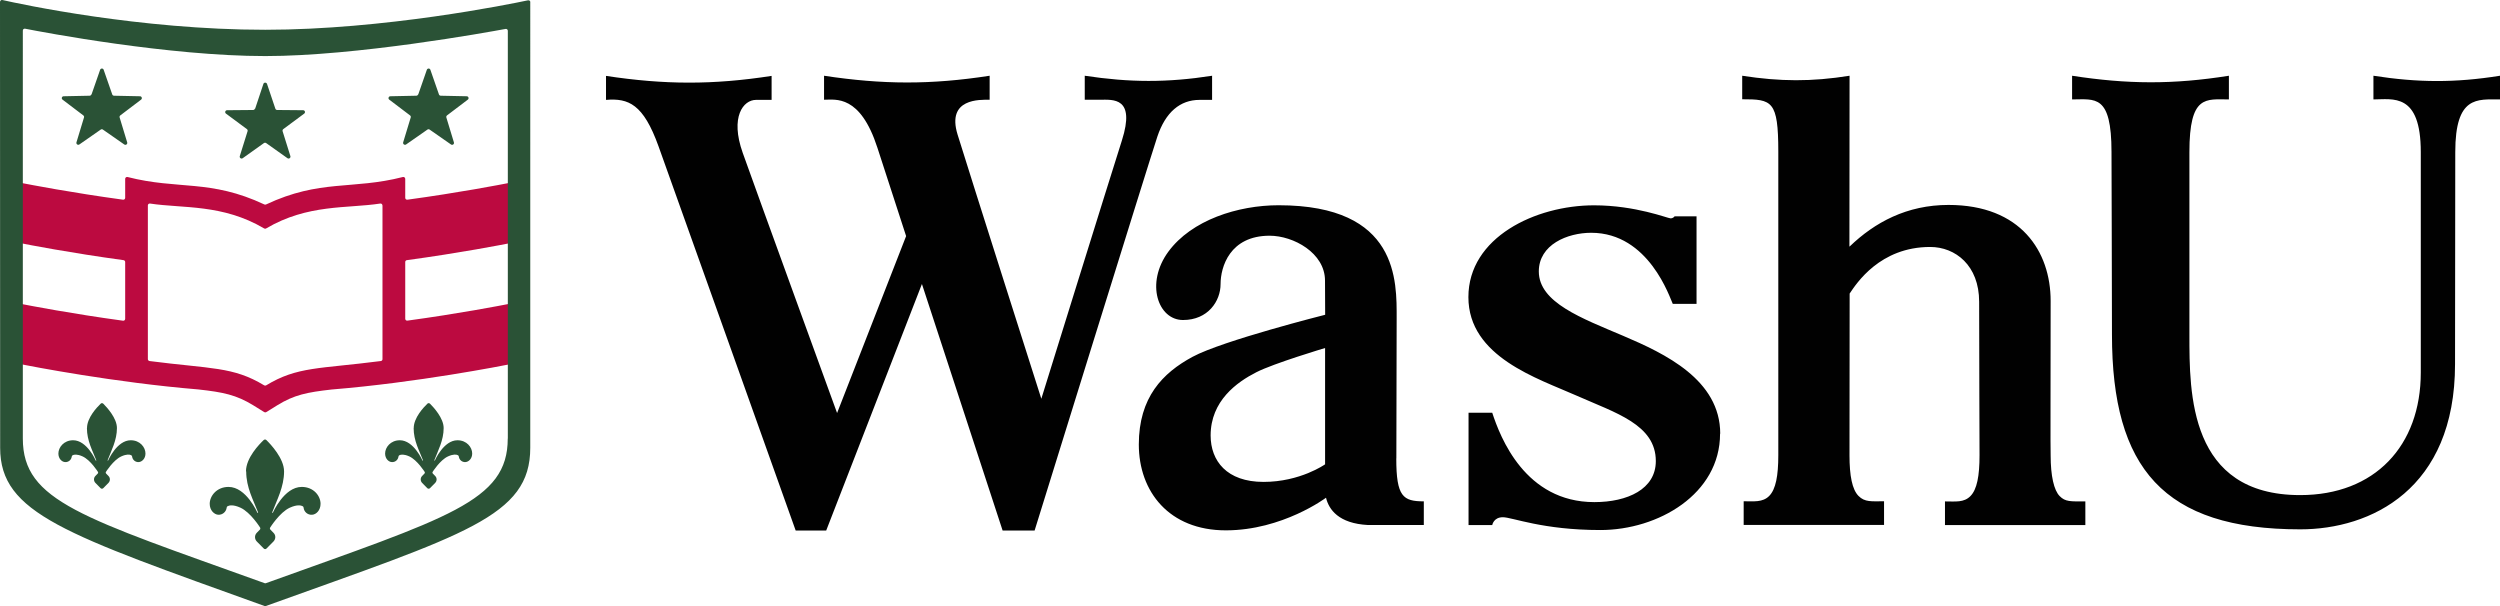
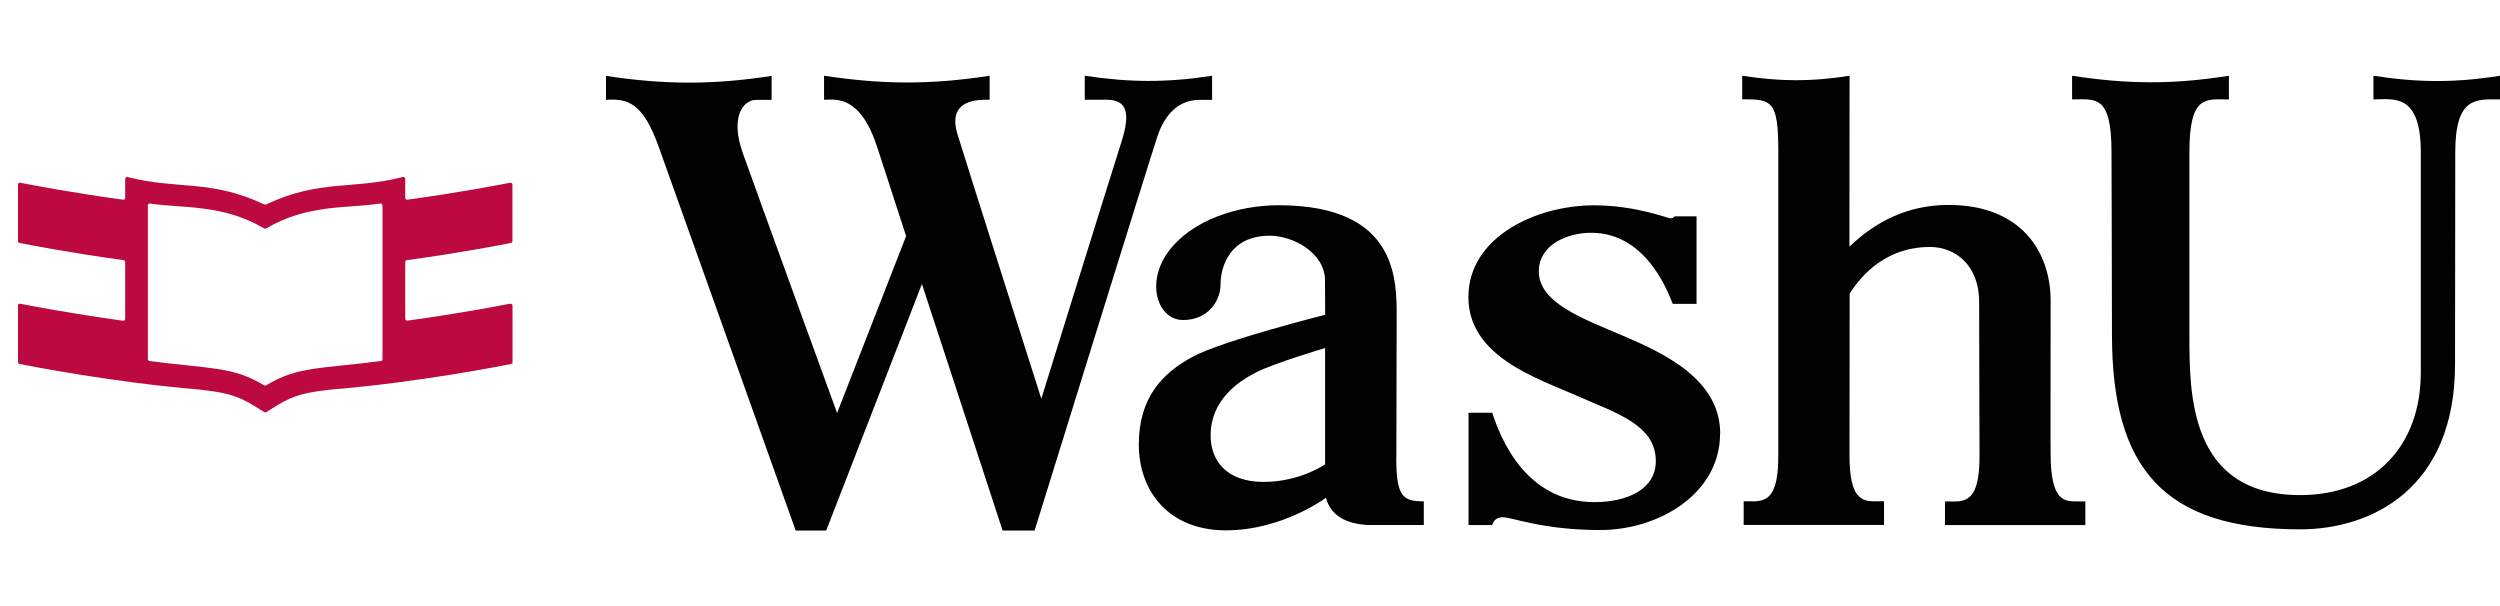
<svg xmlns="http://www.w3.org/2000/svg" id="one-color_logo" viewBox="0 0 324.13 78.58">
  <defs>
    <style>.cls-1{fill:#2a5236;}.cls-2{fill:#010101;}.cls-3{fill:#bc0a40;}</style>
  </defs>
  <path class="cls-3" d="M66.15,39.37c-1.28.25-6.65,1.29-13.33,2.2-.15.02-.28-.09-.28-.24v-7.36c0-.12.09-.23.21-.24,6.89-.94,12.4-2.01,13.49-2.23.11-.02.2-.12.2-.24v-7.33c0-.15-.14-.27-.29-.24-1.28.25-6.65,1.29-13.33,2.2-.15.02-.28-.09-.28-.24v-2.46c0-.16-.15-.28-.31-.24-6.57,1.68-10.72.26-17.74,3.56-.07.03-.14.03-.21,0-7.02-3.3-11.18-1.88-17.74-3.56-.16-.04-.31.08-.31.24v2.46c0,.15-.13.26-.28.24-6.68-.91-12.05-1.95-13.33-2.2-.15-.03-.29.09-.29.24v7.33c0,.12.09.22.2.24,1.09.22,6.61,1.29,13.49,2.23.12.02.21.12.21.24v7.37c0,.15-.13.26-.28.24-6.68-.91-12.05-1.95-13.33-2.2-.15-.03-.29.09-.29.24v7.33c0,.12.09.22.2.24,1.58.31,12.36,2.41,23.17,3.3,3.25.36,4.92.7,7.14,2.06l1.42.88c.08.05.18.05.26,0l1.42-.88c2.2-1.36,3.86-1.69,7.06-2.05,11.09-.9,22.13-3.08,23.34-3.32.06-.01.11-.07.11-.13v-7.42c0-.15-.14-.27-.29-.24ZM49.59,26.63v19.94c0,.12-.09.23-.22.24-7.96,1.03-10.82.69-14.86,3.15-.08.05-.18.05-.26,0-4.04-2.45-6.9-2.12-14.86-3.15-.12-.02-.22-.12-.22-.24v-19.94c0-.15.13-.26.28-.24,4.26.65,9.4.04,14.8,3.23.08.05.17.05.25,0,5.4-3.19,10.54-2.57,14.8-3.23.15-.02.28.09.28.24Z" />
-   <path class="cls-1" d="M33.08,14.09l1.07-3.21c.07-.22.39-.22.47,0l1.08,3.21c.03.1.13.17.23.17l3.37.03c.24,0,.33.3.14.44l-2.71,2.01c-.08.06-.12.17-.09.27l1.01,3.23c.07.22-.19.41-.38.27l-2.76-1.96c-.09-.06-.2-.06-.29,0l-2.75,1.96c-.19.14-.45-.05-.38-.27l1.01-3.23c.03-.1,0-.21-.09-.27l-2.71-2.01c-.19-.14-.09-.44.14-.44l3.38-.03c.1,0,.2-.07.23-.17ZM11.87,12.24l1.11-3.19c.08-.22.39-.22.46,0l1.11,3.19c.03.1.12.16.23.17l3.37.07c.23,0,.33.3.14.44l-2.69,2.04c-.08.06-.12.17-.09.27l.98,3.23c.07.22-.18.41-.38.27l-2.77-1.93c-.08-.06-.2-.06-.28,0l-2.77,1.93c-.19.13-.44-.05-.38-.27l.98-3.23c.03-.1,0-.2-.09-.27l-2.69-2.04c-.19-.14-.09-.44.14-.44l3.37-.07c.1,0,.19-.07.23-.17ZM54.23,12.24l1.11-3.19c.08-.22.39-.22.46,0l1.11,3.19c.03.1.12.16.23.17l3.37.07c.23,0,.33.3.14.44l-2.69,2.04c-.08.06-.12.17-.09.27l.98,3.23c.07.22-.18.41-.38.27l-2.77-1.93c-.08-.06-.2-.06-.28,0l-2.77,1.93c-.19.13-.44-.05-.38-.27l.98-3.23c.03-.1,0-.2-.09-.27l-2.69-2.04c-.19-.14-.09-.44.14-.44l3.37-.07c.1,0,.19-.07.23-.17ZM31.92,61.12c0,2.1.93,3.72,1.54,5.31.02.06-.06.1-.09.04,0,0-1.44-3.34-3.74-3.34-1.53,0-2.44,1.17-2.44,2.19,0,.85.58,1.38,1.1,1.42.57.03,1.04-.39,1.1-.93,0-.08.06-.15.12-.18.21-.11.71-.24,1.66.19,1.32.6,2.56,2.59,2.56,2.59.04.08.03.18-.03.25l-.4.41c-.32.32-.31.83,0,1.14l.9.91c.1.1.25.1.35,0l.9-.91c.31-.32.34-.81,0-1.14l-.4-.41c-.06-.07-.08-.17-.03-.25,0,0,1.24-1.99,2.56-2.59.95-.43,1.45-.3,1.66-.19.07.04.12.11.12.18.05.55.53.97,1.1.93.53-.03,1.1-.57,1.1-1.42,0-1.03-.9-2.19-2.44-2.19-2.29,0-3.74,3.34-3.74,3.34-.03.05-.11.01-.09-.04.6-1.59,1.54-3.3,1.54-5.31,0-1.68-1.74-3.53-2.3-4.07-.09-.09-.24-.09-.34,0-.56.53-2.3,2.31-2.3,4.07ZM53.63,55.5c0,1.65.73,2.92,1.21,4.17.02.05-.05.08-.07.03,0,0-1.13-2.62-2.93-2.62-1.2,0-1.91.92-1.91,1.72,0,.67.45,1.09.87,1.11.44.03.81-.29.86-.71.01-.08.06-.15.14-.19.18-.08.57-.15,1.26.16,1.04.47,2.01,2.03,2.01,2.03.03.06.02.14-.03.19l-.31.32c-.25.25-.24.65,0,.9l.67.68c.1.1.25.1.35,0l.67-.68c.24-.25.26-.64,0-.9l-.31-.32c-.05-.05-.06-.13-.03-.19,0,0,.97-1.56,2.01-2.03.69-.31,1.08-.25,1.26-.16.08.03.13.1.14.19.05.42.42.74.86.71.41-.03.87-.44.87-1.11,0-.81-.71-1.72-1.91-1.72-1.8,0-2.93,2.62-2.93,2.62-.02.04-.09.01-.07-.03.48-1.25,1.21-2.59,1.21-4.17,0-1.29-1.3-2.69-1.77-3.16-.09-.09-.25-.1-.34,0-.48.46-1.77,1.82-1.77,3.16ZM11.27,55.5c0,1.65.73,2.92,1.21,4.17.02.05-.05.08-.07.03,0,0-1.13-2.62-2.93-2.62-1.2,0-1.91.92-1.91,1.72,0,.67.45,1.09.87,1.11.44.03.81-.29.86-.71.01-.08.06-.15.14-.19.18-.08.57-.15,1.26.16,1.04.47,2.01,2.03,2.01,2.03.03.06.02.14-.03.19l-.31.32c-.25.25-.24.65,0,.9l.67.68c.1.1.25.1.35,0l.67-.68c.24-.25.26-.64,0-.9l-.31-.32c-.05-.05-.06-.13-.03-.19,0,0,.97-1.56,2.01-2.03.69-.31,1.08-.25,1.26-.16.08.03.13.1.14.19.05.42.42.74.86.71.41-.03.87-.44.87-1.11,0-.81-.71-1.72-1.91-1.72-1.8,0-2.93,2.62-2.93,2.62-.02.04-.09.01-.07-.03.48-1.25,1.21-2.59,1.21-4.17,0-1.29-1.3-2.69-1.77-3.16-.09-.09-.25-.1-.34,0-.48.46-1.77,1.82-1.77,3.16ZM68.76.28c0-.16-.15-.27-.3-.24-2.39.51-18.68,3.82-34.07,3.82C18.09,3.86,2.64.53.3,0,.15-.03,0,.09,0,.25c0,4.17.02,49.3.02,57.81s8.42,11.2,34.28,20.51c.06.02.12.02.17,0,25.86-9.31,34.28-11.6,34.28-20.51V.28ZM65.83,56.86c0,8.15-7.71,10.24-31.35,18.75-.06.02-.12.02-.17,0-23.64-8.51-31.35-10.6-31.35-18.75V3.96c0-.15.14-.27.29-.24,2.38.47,18.63,3.55,31.15,3.55,11.81,0,28.72-3.07,31.15-3.52.15-.03.29.09.29.24v52.87Z" />
  <path class="cls-2" d="M181.04,59.43c0-4.43.04-15.97.04-18.16,0-4.78.3-14.66-15.3-14.66-5.29,0-11.29,1.92-14.3,6.02-3.01,4.1-1.34,8.86,1.9,8.86s4.87-2.45,4.87-4.66,1.19-6.27,6.36-6.27c3.09,0,7.18,2.24,7.18,5.82,0,.72.02,4.43.02,4.43,0,0-13.3,3.35-17.19,5.45-3.89,2.1-6.97,5.26-6.97,11.37s3.93,11.13,11.28,11.13,12.99-4.23,12.99-4.23c.37,1.53,1.63,3.34,5.45,3.54h7.23s0-3.07,0-3.07c-2.69,0-3.57-.6-3.57-5.56ZM171.8,60.2s-3.21,2.28-7.98,2.28-6.86-2.73-6.86-6.02c0-4.49,3.41-6.92,5.93-8.2,2.27-1.16,8.91-3.14,8.91-3.14v15.09ZM223.01,56.23c0,7.84-8.03,12.49-15.52,12.49s-11.43-1.66-12.64-1.66-1.38,1.02-1.38,1.02h-3.07v-14.57h3.07c1.04,3.18,4.26,11.59,13.24,11.59,4.3,0,7.97-1.68,7.97-5.32,0-4.74-5.22-6.24-10.26-8.48-5.04-2.24-14.04-5.03-14.04-12.78s8.71-11.9,16.29-11.9c5.4,0,9.56,1.69,9.92,1.69s.52-.26.52-.26h2.85v11.35s-3.08,0-3.08,0c-.37-.74-3.07-9.22-10.58-9.22-3.09,0-6.79,1.54-6.79,5.01,0,4.04,5.58,6.07,10.96,8.36s12.56,5.68,12.56,12.68ZM157.16,9.82c-5.86.91-10.68.88-16.52,0v3.11s1.96,0,1.96,0c1.71,0,4.66-.37,2.85,5.3-1.55,4.86-10.44,33.47-10.44,33.47,0,0-9.41-29.54-10.86-34.26s2.92-4.51,4.16-4.51c0,.01,0-3.11,0-3.11-7.62,1.18-13.88,1.15-21.47,0,0,0,.01,3.09,0,3.11,1.51,0,4.68-.69,6.92,6.23,2.31,7.13,3.72,11.45,3.72,11.45l-8.95,22.94s-10.41-28.59-12.24-33.75c-1.65-4.65.08-6.85,1.73-6.85.44,0,2.02,0,2.02,0v-3.11c-7.62,1.18-13.89,1.15-21.47,0v3.11c2.92-.24,4.84.54,6.81,6.02,1.97,5.48,17.78,49.81,17.78,49.81h3.96l12.41-31.96,10.46,31.96h4.15s14.85-47.88,15.91-51.06c1.06-3.18,2.96-4.77,5.47-4.77h1.63v-3.11ZM239.81,31.96c3.25-3.13,7.42-5.39,12.82-5.39,9.38,0,13.24,6.04,13.24,12.45,0,8.68-.04,19.96,0,19.99v.02c0,2.69.43,4.54,1.17,5.29s1.38.69,3.33.69v3.07h-18.2v-3.07c1.36,0,2.45.17,3.3-.69s1.18-2.6,1.18-5.3c0,0-.05-14.56-.05-19.9,0-4.71-3.08-7.1-6.35-7.1-6.51,0-9.56,4.73-10.44,6.04l-.02,20.95c0,2.69.35,4.46,1.17,5.29s1.7.69,3.31.69v3.07h-18.2v-3.07c1.29,0,2.46.17,3.31-.69s1.18-2.6,1.18-5.29V19.66c0-6.62-.82-6.79-4.68-6.79v-3.05c4.92.76,8.98.79,13.92,0l-.02,22.13ZM324.13,9.82c-5.82.93-10.61.9-16.41,0v3.07c2.49,0,6.14-.93,6.14,6.83,0,1.55,0,28.58,0,28.58,0,9.51-5.97,15.89-15.64,15.89-14.42,0-14.36-13.22-14.36-20.8s0-23.27,0-23.67c0-7.46,2.14-6.83,5.12-6.83v-3.07c-7.22,1.15-13.15,1.11-20.33,0v3.07c2.99,0,5.11-.71,5.11,6.83,0,.33.06,17.96.06,23.67,0,17.31,6.69,25.24,24.41,25.24,9.13,0,20.07-5.17,20.07-21.42,0-2.97.03-20.17.03-27.49s2.84-6.83,5.8-6.83v-3.07Z" />
</svg>